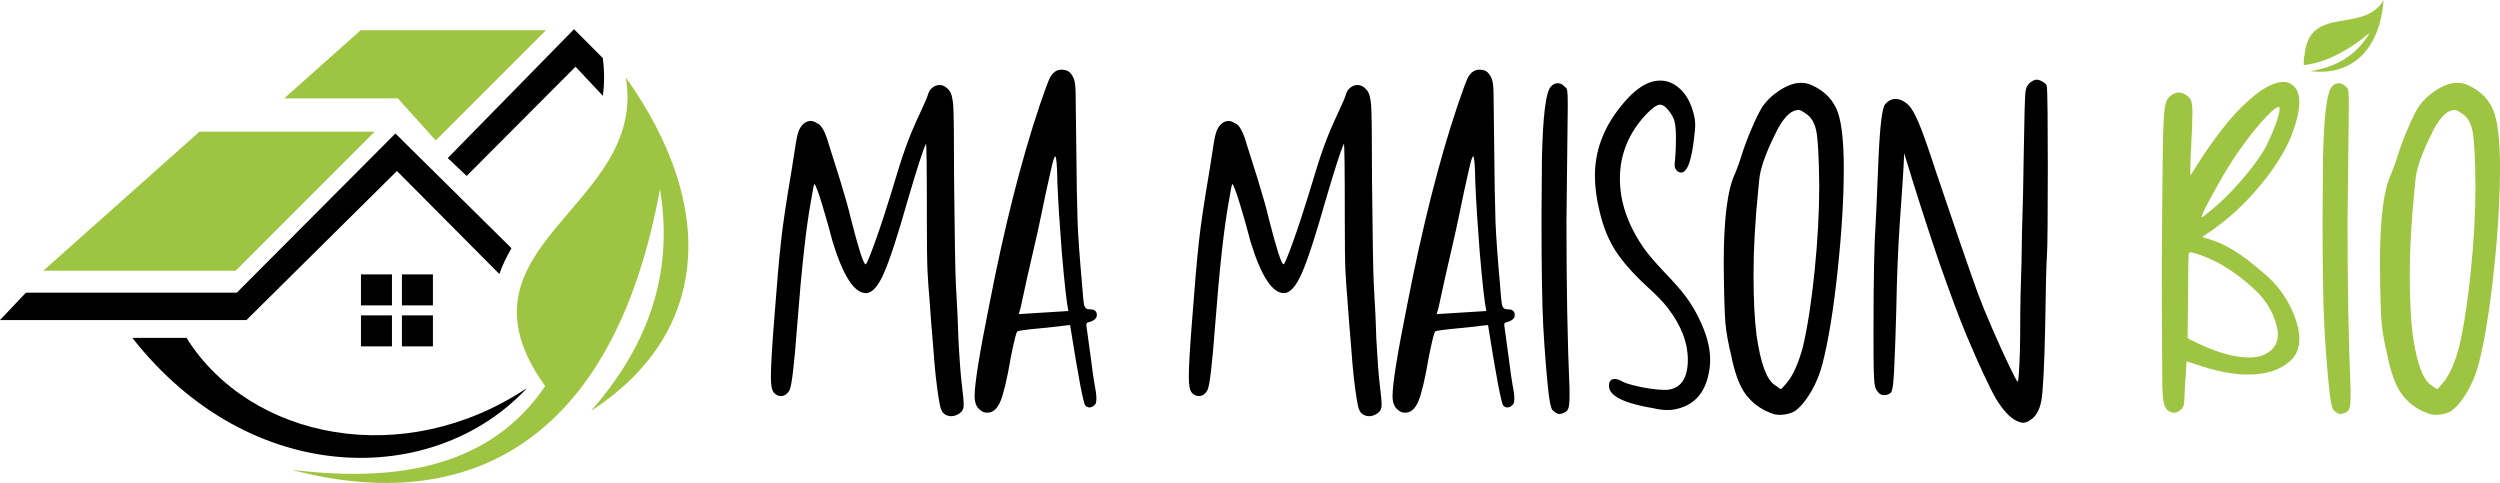
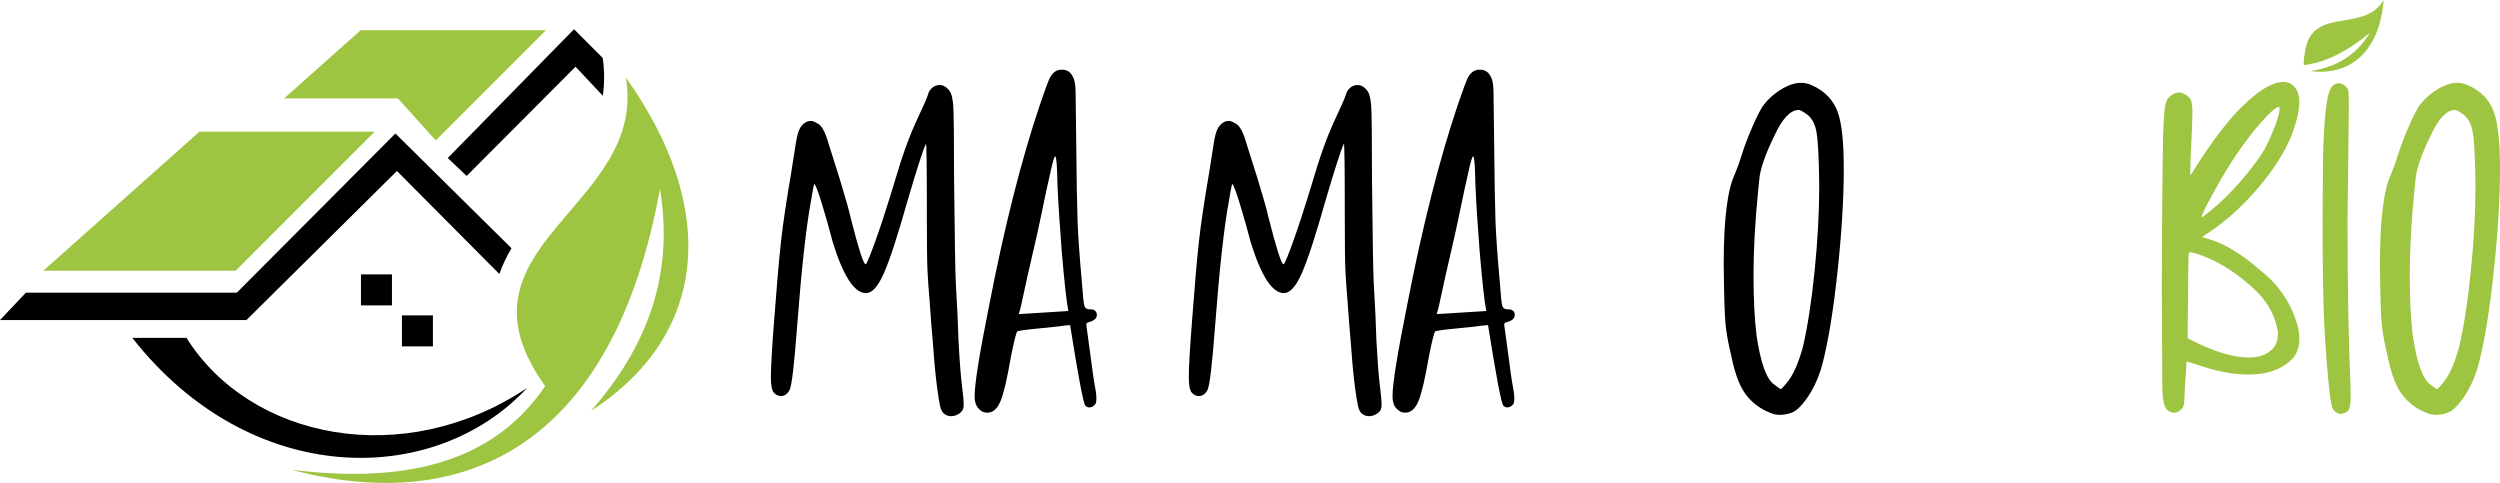
<svg xmlns="http://www.w3.org/2000/svg" version="1.1" id="Calque_1" x="0px" y="0px" width="219.511px" height="42.405px" viewBox="0.822 11.465 219.511 42.405" enable-background="new 0.822 11.465 219.511 42.405" xml:space="preserve">
  <g>
    <g>
      <path fill="#9EC541" d="M58.771,28.062c1.283,7.718-1.267,14.015-6.054,19.478c10.308-6.666,11.244-17.754,3.058-29.269    c1.938,11.448-15.965,14.72-7.084,27.095c-4.715,6.957-12.666,8.53-22.275,7.348C41.646,56.747,54.66,50.624,58.771,28.062z" />
      <g>
        <polygon fill="#9EC541" points="32.494,14.117 25.77,20.104 35.756,20.104 39.082,23.793 48.758,14.117    " />
      </g>
      <path d="M51.357,17.322l2.397,2.557c0.144-1.045,0.154-2.152-0.008-3.324l-2.522-2.525L40.137,25.342l1.659,1.571L51.357,17.322z" />
      <path d="M45.732,33.26c-0.422,0.722-0.787,1.472-1.066,2.263l-8.992-9.044L22.463,39.566H0.822l2.272-2.401h18.519l13.928-13.979    L45.732,33.26z" />
-       <rect x="36.113" y="35.559" width="2.721" height="2.72" />
      <rect x="32.516" y="35.558" width="2.721" height="2.721" />
      <rect x="36.113" y="39.157" width="2.721" height="2.721" />
-       <rect x="32.516" y="39.157" width="2.721" height="2.721" />
      <g>
        <polygon fill="#9EC541" points="18.338,23.024 4.626,35.234 21.51,35.234 33.719,23.024    " />
      </g>
      <path d="M17.195,41.129c5.596,8.927,19.07,11.64,29.908,4.402c-8.158,8.782-24.279,8.834-34.666-4.402H17.195z" />
    </g>
    <g>
      <g>
        <path d="M84.358,48.008c-0.23,0-0.437-0.064-0.615-0.193c-0.18-0.128-0.308-0.371-0.385-0.73c-0.076-0.358-0.16-0.877-0.25-1.558     c-0.09-0.679-0.167-1.385-0.23-2.116c-0.063-0.729-0.108-1.301-0.135-1.711s-0.077-1.025-0.153-1.847l-0.153-2.078     c-0.077-0.896-0.136-1.726-0.173-2.479c-0.039-0.756-0.059-2.25-0.059-4.481c0-2.385-0.007-4.097-0.02-5.136     c-0.015-1.038-0.032-1.57-0.059-1.596c-0.257,0.538-0.795,2.205-1.614,5c-0.872,3.078-1.564,5.2-2.077,6.366     c-0.515,1.168-1.039,1.752-1.577,1.752c-1.026,0-2.001-1.502-2.924-4.501c-0.258-1-0.564-2.09-0.923-3.271     c-0.359-1.18-0.592-1.782-0.692-1.809c-0.052,0.129-0.143,0.591-0.271,1.385c-0.437,2.335-0.846,6.015-1.229,11.042     c-0.257,3.437-0.481,5.328-0.674,5.674c-0.193,0.346-0.442,0.52-0.75,0.52c-0.23,0-0.437-0.097-0.615-0.289     c-0.18-0.191-0.271-0.646-0.271-1.365c0-0.975,0.104-2.729,0.309-5.27c0.205-2.77,0.396-4.975,0.577-6.616     c0.153-1.437,0.462-3.514,0.924-6.231l0.308-1.962c0.103-0.718,0.205-1.218,0.309-1.5c0.102-0.282,0.25-0.506,0.441-0.674     c0.192-0.166,0.403-0.25,0.636-0.25c0.152,0,0.333,0.064,0.537,0.192c0.386,0.129,0.731,0.744,1.039,1.847l0.961,3.039     c0.487,1.59,0.81,2.73,0.963,3.423c0.691,2.718,1.128,4.078,1.308,4.078h0.039c0.128-0.18,0.409-0.879,0.846-2.097     s0.885-2.583,1.348-4.097c0.537-1.82,0.974-3.192,1.308-4.116c0.333-0.923,0.725-1.858,1.173-2.808     c0.448-0.948,0.705-1.545,0.771-1.789c0.063-0.243,0.191-0.442,0.385-0.596c0.191-0.154,0.403-0.23,0.635-0.23     c0.205,0,0.397,0.07,0.577,0.211c0.179,0.142,0.313,0.308,0.403,0.5c0.09,0.192,0.159,0.533,0.212,1.02     c0.051,0.77,0.076,2.949,0.076,6.539c0.052,5.104,0.103,8.142,0.153,9.117c0.128,2.18,0.205,3.834,0.231,4.961     c0.102,1.898,0.204,3.244,0.308,4.039c0.103,0.795,0.153,1.371,0.153,1.73c0,0.309-0.122,0.545-0.365,0.713     C84.826,47.924,84.59,48.008,84.358,48.008z" />
        <path d="M87.514,47.7c-0.258,0-0.463-0.076-0.616-0.23c-0.333-0.229-0.5-0.641-0.5-1.229c0-1.078,0.424-3.72,1.27-7.925     c1.333-6.898,2.82-12.784,4.462-17.656c0.437-1.282,0.731-2.077,0.886-2.385c0.256-0.462,0.59-0.692,1-0.692     c0.281,0,0.5,0.058,0.653,0.173c0.153,0.115,0.288,0.295,0.403,0.539c0.116,0.244,0.18,0.647,0.192,1.211     s0.031,2.142,0.058,4.731c0.025,2.872,0.064,5.104,0.116,6.693c0.051,1.308,0.179,3.104,0.384,5.386     c0.077,1.128,0.147,1.795,0.212,2c0.063,0.205,0.212,0.308,0.442,0.308c0.229,0,0.371,0.025,0.423,0.078     c0.154,0.075,0.23,0.217,0.23,0.422c0,0.283-0.219,0.488-0.653,0.617c-0.104,0.025-0.173,0.051-0.212,0.076     c-0.038,0.025-0.059,0.09-0.059,0.191l0.348,2.539c0.204,1.591,0.333,2.5,0.385,2.73c0.102,0.487,0.152,0.885,0.152,1.192     c0,0.204-0.024,0.358-0.076,0.461c-0.153,0.204-0.333,0.31-0.538,0.31c-0.129,0-0.244-0.053-0.347-0.154     c-0.18-0.18-0.629-2.539-1.347-7.078l-0.423,0.039c-0.309,0.052-1.064,0.135-2.271,0.25s-1.854,0.205-1.941,0.27     c-0.091,0.064-0.276,0.803-0.559,2.211c-0.334,1.949-0.642,3.258-0.924,3.924C88.385,47.368,88,47.7,87.514,47.7z M90.283,39.045     l4.346-0.271c-0.152-0.743-0.346-2.461-0.575-5.153c-0.181-2.282-0.31-4.295-0.386-6.04c-0.025-1.59-0.091-2.385-0.191-2.385     c-0.077,0-0.206,0.41-0.386,1.229c-0.103,0.438-0.236,1.039-0.403,1.809c-0.167,0.769-0.327,1.532-0.48,2.289     c-0.153,0.756-0.347,1.629-0.577,2.615c-0.229,0.987-0.43,1.854-0.596,2.596c-0.168,0.744-0.309,1.394-0.424,1.943     s-0.192,0.885-0.23,1C90.342,38.793,90.308,38.917,90.283,39.045z" />
        <path d="M121.054,48.008c-0.23,0-0.437-0.064-0.615-0.193c-0.181-0.128-0.309-0.371-0.385-0.73     c-0.076-0.358-0.16-0.877-0.25-1.558c-0.091-0.679-0.167-1.385-0.23-2.116c-0.064-0.729-0.109-1.301-0.135-1.711     c-0.026-0.41-0.077-1.025-0.153-1.847l-0.154-2.078c-0.076-0.896-0.135-1.726-0.173-2.479c-0.039-0.756-0.058-2.25-0.058-4.481     c0-2.385-0.007-4.097-0.021-5.136c-0.014-1.038-0.031-1.57-0.058-1.596c-0.257,0.538-0.795,2.205-1.615,5     c-0.872,3.078-1.563,5.2-2.077,6.366c-0.514,1.168-1.039,1.752-1.576,1.752c-1.026,0-2.001-1.502-2.925-4.501     c-0.257-1-0.563-2.09-0.923-3.271c-0.358-1.18-0.591-1.782-0.691-1.809c-0.053,0.129-0.143,0.591-0.271,1.385     c-0.437,2.335-0.846,6.015-1.229,11.042c-0.258,3.437-0.481,5.328-0.675,5.674c-0.192,0.346-0.441,0.52-0.75,0.52     c-0.229,0-0.436-0.097-0.614-0.289c-0.181-0.191-0.271-0.646-0.271-1.365c0-0.975,0.104-2.729,0.309-5.27     c0.205-2.77,0.396-4.975,0.576-6.616c0.154-1.437,0.463-3.514,0.925-6.231l0.308-1.962c0.102-0.718,0.205-1.218,0.308-1.5     c0.103-0.282,0.25-0.506,0.442-0.674c0.192-0.166,0.403-0.25,0.635-0.25c0.153,0,0.333,0.064,0.538,0.192     c0.385,0.129,0.731,0.744,1.039,1.847l0.961,3.039c0.487,1.59,0.81,2.73,0.962,3.423c0.692,2.718,1.128,4.078,1.309,4.078h0.039     c0.128-0.18,0.408-0.879,0.846-2.097c0.436-1.218,0.885-2.583,1.347-4.097c0.538-1.82,0.975-3.192,1.309-4.116     c0.333-0.923,0.725-1.858,1.173-2.808c0.447-0.948,0.705-1.545,0.77-1.789c0.063-0.243,0.192-0.442,0.385-0.596     c0.192-0.154,0.404-0.23,0.636-0.23c0.205,0,0.396,0.07,0.577,0.211c0.179,0.142,0.313,0.308,0.402,0.5s0.16,0.533,0.212,1.02     c0.052,0.77,0.077,2.949,0.077,6.539c0.051,5.104,0.103,8.142,0.153,9.117c0.128,2.18,0.205,3.834,0.23,4.961     c0.103,1.898,0.204,3.244,0.309,4.039c0.102,0.795,0.152,1.371,0.152,1.73c0,0.309-0.121,0.545-0.364,0.713     C121.521,47.924,121.285,48.008,121.054,48.008z" />
        <path d="M124.209,47.7c-0.257,0-0.462-0.076-0.616-0.23c-0.333-0.229-0.5-0.641-0.5-1.229c0-1.078,0.425-3.72,1.271-7.925     c1.333-6.898,2.82-12.784,4.462-17.656c0.437-1.282,0.731-2.077,0.885-2.385c0.256-0.462,0.59-0.692,1-0.692     c0.282,0,0.5,0.058,0.654,0.173c0.153,0.115,0.288,0.295,0.403,0.539s0.18,0.647,0.191,1.211     c0.014,0.564,0.032,2.142,0.059,4.731c0.024,2.872,0.063,5.104,0.115,6.693c0.052,1.308,0.18,3.104,0.385,5.386     c0.076,1.128,0.146,1.795,0.212,2c0.063,0.205,0.212,0.308,0.441,0.308c0.23,0,0.371,0.025,0.424,0.078     c0.153,0.075,0.23,0.217,0.23,0.422c0,0.283-0.219,0.488-0.654,0.617c-0.103,0.025-0.173,0.051-0.212,0.076     c-0.038,0.025-0.058,0.09-0.058,0.191l0.347,2.539c0.205,1.591,0.333,2.5,0.385,2.73c0.103,0.487,0.153,0.885,0.153,1.192     c0,0.204-0.024,0.358-0.077,0.461c-0.152,0.204-0.333,0.31-0.538,0.31c-0.129,0-0.244-0.053-0.346-0.154     c-0.18-0.18-0.629-2.539-1.347-7.078l-0.423,0.039c-0.309,0.052-1.064,0.135-2.271,0.25s-1.854,0.205-1.942,0.27     c-0.091,0.064-0.275,0.803-0.558,2.211c-0.334,1.949-0.642,3.258-0.924,3.924C125.08,47.368,124.695,47.7,124.209,47.7z      M126.979,39.045l4.346-0.271c-0.153-0.743-0.346-2.461-0.576-5.153c-0.18-2.282-0.309-4.295-0.385-6.04     c-0.026-1.59-0.091-2.385-0.192-2.385c-0.076,0-0.206,0.41-0.385,1.229c-0.103,0.438-0.237,1.039-0.404,1.809     c-0.167,0.769-0.326,1.532-0.479,2.289c-0.154,0.756-0.347,1.629-0.577,2.615c-0.229,0.987-0.43,1.854-0.596,2.596     c-0.168,0.744-0.31,1.394-0.424,1.943c-0.115,0.55-0.192,0.885-0.23,1C127.038,38.793,127.003,38.917,126.979,39.045z" />
-         <path d="M137.748,47.815c-0.18,0-0.384-0.115-0.615-0.346c-0.128-0.154-0.243-0.668-0.346-1.539     c-0.18-1.641-0.334-3.59-0.462-5.846c-0.103-1.976-0.153-5.155-0.153-9.542l0.038-5.077c0.077-3.847,0.347-5.987,0.809-6.424     c0.179-0.18,0.371-0.27,0.577-0.27c0.229,0,0.436,0.103,0.614,0.308c0.025,0.026,0.063,0.058,0.115,0.097     c0.052,0.038,0.09,0.141,0.115,0.308c0.024,0.167,0.039,0.596,0.039,1.288l-0.115,10.117c0,5.719,0.089,10.629,0.269,14.733     v0.614c0,0.513-0.031,0.865-0.096,1.058c-0.063,0.192-0.187,0.328-0.365,0.404C137.992,47.777,137.851,47.815,137.748,47.815z" />
-         <path d="M147.211,47.469c-0.334,0-0.73-0.053-1.191-0.154c-2.616-0.436-3.924-1.09-3.924-1.961c0-0.41,0.167-0.615,0.5-0.615     c0.204,0,0.436,0.076,0.691,0.23c0.18,0.104,0.493,0.211,0.942,0.326c0.447,0.115,0.93,0.211,1.441,0.289     c0.513,0.076,0.937,0.115,1.271,0.115h0.191c1.18-0.076,1.809-0.871,1.886-2.386v-0.308c0-1.463-0.577-2.948-1.73-4.463     c-0.411-0.539-1.001-1.153-1.77-1.846c-1.283-1.18-2.231-2.25-2.848-3.213c-0.614-0.961-1.076-2.096-1.385-3.404     c-0.282-1.128-0.423-2.192-0.423-3.192c0-2.103,0.705-4.064,2.115-5.885c1.256-1.642,2.462-2.462,3.616-2.462     c0.665,0,1.269,0.263,1.808,0.788c0.538,0.526,0.923,1.264,1.153,2.212c0.076,0.308,0.115,0.615,0.115,0.923     c0,0.231-0.025,0.539-0.076,0.924c-0.231,2.153-0.615,3.23-1.154,3.23c-0.153,0-0.288-0.063-0.403-0.192     c-0.116-0.128-0.174-0.269-0.174-0.423c0-0.128,0.013-0.313,0.039-0.558c0.024-0.243,0.044-0.545,0.058-0.904     c0.014-0.358,0.021-0.692,0.021-1c0-0.82-0.077-1.391-0.231-1.712c-0.152-0.32-0.34-0.596-0.558-0.826     c-0.218-0.231-0.417-0.347-0.596-0.347c-0.283,0-0.692,0.282-1.231,0.847c-1.538,1.641-2.308,3.525-2.308,5.654     c0,2.052,0.705,4.091,2.114,6.116c0.386,0.538,1,1.256,1.848,2.154c0.77,0.795,1.371,1.48,1.808,2.058s0.82,1.212,1.154,1.904     c0.666,1.334,1,2.553,1,3.653c0,0.463-0.052,0.912-0.154,1.348c-0.333,1.513-1.141,2.475-2.423,2.885     C148.019,47.405,147.62,47.469,147.211,47.469z" />
        <path d="M157.173,47.893c-0.257,0-0.469-0.025-0.635-0.078c-0.167-0.051-0.392-0.141-0.674-0.27     c-0.82-0.41-1.461-0.975-1.923-1.691s-0.834-1.781-1.115-3.193c-0.257-1.051-0.424-1.979-0.5-2.787     c-0.077-0.809-0.129-2.559-0.154-5.252c0-3.923,0.333-6.563,1-7.923c0.231-0.563,0.425-1.104,0.577-1.615     c0.205-0.667,0.487-1.424,0.848-2.27c0.357-0.847,0.679-1.5,0.961-1.962c0.409-0.59,0.941-1.09,1.597-1.5     c0.655-0.41,1.25-0.615,1.789-0.615c0.332,0,0.641,0.064,0.923,0.192c1.179,0.513,1.962,1.333,2.347,2.461     c0.332,1.001,0.5,2.629,0.5,4.886c0,2.59-0.18,5.571-0.539,8.942c-0.358,3.373-0.795,6.072-1.308,8.098     c-0.229,0.924-0.571,1.77-1.02,2.539c-0.449,0.77-0.917,1.333-1.404,1.691C158.108,47.75,157.686,47.868,157.173,47.893z      M157.211,45.624c0.025,0,0.18-0.166,0.462-0.5c0.563-0.641,1.052-1.719,1.461-3.231c0.41-1.769,0.751-3.987,1.021-6.655     c0.27-2.666,0.404-5.154,0.404-7.462c-0.026-2.539-0.115-4.16-0.271-4.866c-0.153-0.705-0.462-1.198-0.923-1.48     c-0.282-0.205-0.487-0.308-0.615-0.308c-0.719,0-1.424,0.744-2.116,2.23c-0.819,1.668-1.27,2.976-1.346,3.924l-0.077,0.77     c-0.281,2.77-0.423,5.282-0.423,7.54c0,2.153,0.089,3.937,0.27,5.347c0.358,2.462,0.896,3.909,1.615,4.347     C156.954,45.506,157.134,45.624,157.211,45.624z" />
-         <path d="M178.443,48.584c-0.104,0-0.282-0.051-0.538-0.153c-0.59-0.282-1.192-0.923-1.808-1.923     c-0.643-1.129-1.515-3.002-2.616-5.617c-0.59-1.409-1.372-3.5-2.347-6.27c-1.052-3.077-2.091-6.31-3.115-9.694     c-0.053,1.308-0.181,3.334-0.386,6.078c-0.152,2.23-0.257,4.77-0.308,7.616c-0.052,1.949-0.103,3.438-0.153,4.463     c-0.052,1.77-0.16,2.725-0.326,2.865c-0.167,0.141-0.354,0.211-0.559,0.211c-0.206,0-0.365-0.058-0.48-0.173     c-0.115-0.114-0.205-0.237-0.27-0.364c-0.063-0.129-0.108-0.32-0.135-0.578c-0.026-0.256-0.045-0.635-0.058-1.135     c-0.015-0.5-0.021-1.621-0.021-3.365c0-4.514,0.063-7.694,0.192-9.541c0.024-0.333,0.103-2.071,0.229-5.213     c0.128-3.141,0.327-4.865,0.598-5.173c0.269-0.308,0.569-0.462,0.902-0.462c0.385,0,0.757,0.167,1.116,0.5     c0.281,0.257,0.596,0.795,0.942,1.615c0.346,0.821,0.852,2.257,1.52,4.309c1.589,4.719,2.808,8.257,3.653,10.617     c0.333,0.896,0.763,1.948,1.289,3.154c0.524,1.206,1.013,2.275,1.462,3.212c0.448,0.937,0.698,1.403,0.75,1.403     c0.051,0,0.089-0.256,0.115-0.77c0.076-1.154,0.114-2.545,0.114-4.174c0-1.628,0.038-3.48,0.115-5.559l0.039-2.539     c0.076-2.256,0.128-4.525,0.153-6.809c0.052-3.333,0.103-5.198,0.153-5.597c0.052-0.397,0.219-0.686,0.5-0.865     c0.18-0.128,0.347-0.192,0.5-0.192c0.128,0,0.294,0.058,0.5,0.173c0.205,0.115,0.327,0.237,0.365,0.365     c0.038,0.129,0.063,0.904,0.077,2.327c0.013,1.424,0.02,3.02,0.02,4.789c0,4.54-0.025,7.142-0.076,7.81     c-0.053,0.666-0.104,2.73-0.154,6.193c-0.077,3.59-0.192,5.781-0.346,6.576c-0.154,0.795-0.476,1.348-0.962,1.654     C178.867,48.508,178.648,48.584,178.443,48.584z" />
        <path fill="#9EC541" d="M191.714,47.7c-0.18,0-0.358-0.064-0.538-0.191c-0.18-0.129-0.308-0.385-0.385-0.77     s-0.115-1.064-0.115-2.039l-0.038-7.732c0-2.357,0.013-4.967,0.038-7.827c0.025-2.858,0.052-4.775,0.076-5.75     c0.025-0.975,0.064-1.699,0.116-2.174c0.051-0.474,0.128-0.801,0.23-0.98c0.102-0.179,0.256-0.333,0.462-0.462     c0.204-0.128,0.396-0.192,0.576-0.192c0.18,0,0.385,0.071,0.615,0.212s0.386,0.314,0.461,0.52     c0.077,0.205,0.115,0.552,0.115,1.038l-0.038,1.423c-0.103,1.949-0.152,3.181-0.152,3.693c0,0.257,0.012,0.385,0.037,0.385     l0.309-0.5c1.18-1.897,2.358-3.514,3.539-4.847c1.77-1.897,3.205-2.847,4.308-2.847c0.282,0,0.525,0.077,0.731,0.23     c0.436,0.308,0.652,0.821,0.652,1.539c0,0.771-0.243,1.782-0.729,3.038c-0.59,1.411-1.526,2.879-2.809,4.404     c-1.282,1.526-2.681,2.815-4.192,3.866l-0.809,0.539l0.5,0.153c1.41,0.385,2.963,1.321,4.654,2.808     c1.642,1.283,2.731,2.938,3.271,4.964c0.077,0.358,0.114,0.704,0.114,1.037c0,0.797-0.257,1.424-0.77,1.885     c-0.872,0.821-2.115,1.231-3.73,1.231c-1.308,0-2.82-0.295-4.539-0.886l-0.847-0.27c-0.024,0.053-0.051,0.41-0.076,1.077     l-0.077,0.962c-0.025,0.949-0.058,1.525-0.097,1.73c-0.038,0.205-0.146,0.377-0.326,0.52     C192.073,47.629,191.894,47.7,191.714,47.7z M198.292,42.854c0.409,0,0.781-0.053,1.115-0.154     c0.948-0.359,1.423-0.975,1.423-1.847v-0.269c-0.229-1.412-0.917-2.649-2.058-3.713c-1.143-1.063-2.327-1.904-3.559-2.521     c-0.437-0.205-0.854-0.377-1.251-0.519c-0.396-0.142-0.673-0.213-0.825-0.213c-0.053,0-0.092,0.021-0.116,0.06     c-0.025,0.036-0.045,0.422-0.059,1.153c-0.013,0.73-0.019,1.608-0.019,2.635l-0.039,3.693     C195.035,42.29,196.83,42.854,198.292,42.854z M194.138,30.544c0.024,0,0.107-0.051,0.25-0.153     c0.141-0.103,0.301-0.23,0.479-0.386c0.847-0.666,1.725-1.519,2.635-2.558c0.91-1.038,1.636-2.006,2.174-2.904     c0.333-0.641,0.635-1.313,0.903-2.02c0.271-0.704,0.404-1.224,0.404-1.558c0-0.077-0.026-0.115-0.077-0.115     c-0.23,0-0.757,0.462-1.577,1.385c-1.308,1.514-2.5,3.219-3.577,5.116s-1.614,2.949-1.614,3.154V30.544z" />
        <path fill="#9EC541" d="M206.33,47.815c-0.18,0-0.384-0.115-0.615-0.346c-0.128-0.154-0.243-0.668-0.346-1.539     c-0.18-1.641-0.334-3.59-0.462-5.846c-0.103-1.976-0.153-5.155-0.153-9.542l0.038-5.077c0.077-3.847,0.347-5.987,0.809-6.424     c0.179-0.18,0.371-0.27,0.576-0.27c0.23,0,0.437,0.103,0.615,0.308c0.025,0.026,0.063,0.058,0.115,0.097     c0.052,0.038,0.09,0.141,0.115,0.308c0.024,0.167,0.039,0.596,0.039,1.288l-0.115,10.117c0,5.719,0.089,10.629,0.269,14.733     v0.614c0,0.513-0.031,0.865-0.096,1.058c-0.063,0.192-0.187,0.328-0.365,0.404C206.574,47.777,206.433,47.815,206.33,47.815z" />
        <path fill="#9EC541" d="M214.793,47.893c-0.257,0-0.469-0.025-0.635-0.078c-0.167-0.051-0.392-0.141-0.674-0.27     c-0.82-0.41-1.461-0.975-1.923-1.691s-0.834-1.781-1.115-3.193c-0.257-1.051-0.424-1.979-0.5-2.787     c-0.077-0.809-0.129-2.559-0.154-5.252c0-3.923,0.333-6.563,1-7.923c0.231-0.563,0.424-1.104,0.577-1.615     c0.205-0.667,0.487-1.424,0.847-2.27c0.358-0.847,0.68-1.5,0.961-1.962c0.41-0.59,0.942-1.09,1.598-1.5     c0.655-0.41,1.25-0.615,1.789-0.615c0.332,0,0.641,0.064,0.923,0.192c1.179,0.513,1.962,1.333,2.347,2.461     c0.332,1.001,0.5,2.629,0.5,4.886c0,2.59-0.18,5.571-0.539,8.942c-0.358,3.373-0.795,6.072-1.308,8.098     c-0.23,0.924-0.571,1.77-1.021,2.539c-0.448,0.77-0.917,1.333-1.403,1.691C215.729,47.75,215.306,47.868,214.793,47.893z      M214.831,45.624c0.025,0,0.179-0.166,0.462-0.5c0.563-0.641,1.051-1.719,1.461-3.231c0.41-1.769,0.751-3.987,1.021-6.655     c0.27-2.666,0.404-5.154,0.404-7.462c-0.026-2.539-0.115-4.16-0.271-4.866c-0.153-0.705-0.462-1.198-0.923-1.48     c-0.282-0.205-0.487-0.308-0.615-0.308c-0.719,0-1.424,0.744-2.116,2.23c-0.819,1.668-1.27,2.976-1.346,3.924l-0.077,0.77     c-0.282,2.77-0.423,5.282-0.423,7.54c0,2.153,0.089,3.937,0.269,5.347c0.359,2.462,0.897,3.909,1.616,4.347     C214.574,45.506,214.754,45.624,214.831,45.624z" />
      </g>
      <g>
        <path fill="#9EC541" d="M203.164,16.414c-0.012,0.003-0.022,0.003-0.035,0.007c-0.021,0.261-0.032,0.518-0.026,0.762     c1.745-0.197,3.684-1.081,5.802-2.843c-1.209,2.055-3.036,3.027-5.223,3.37c3.712,0.456,6.1-1.952,6.436-6.245     C208.332,14.521,203.507,11.785,203.164,16.414z" />
      </g>
    </g>
  </g>
</svg>